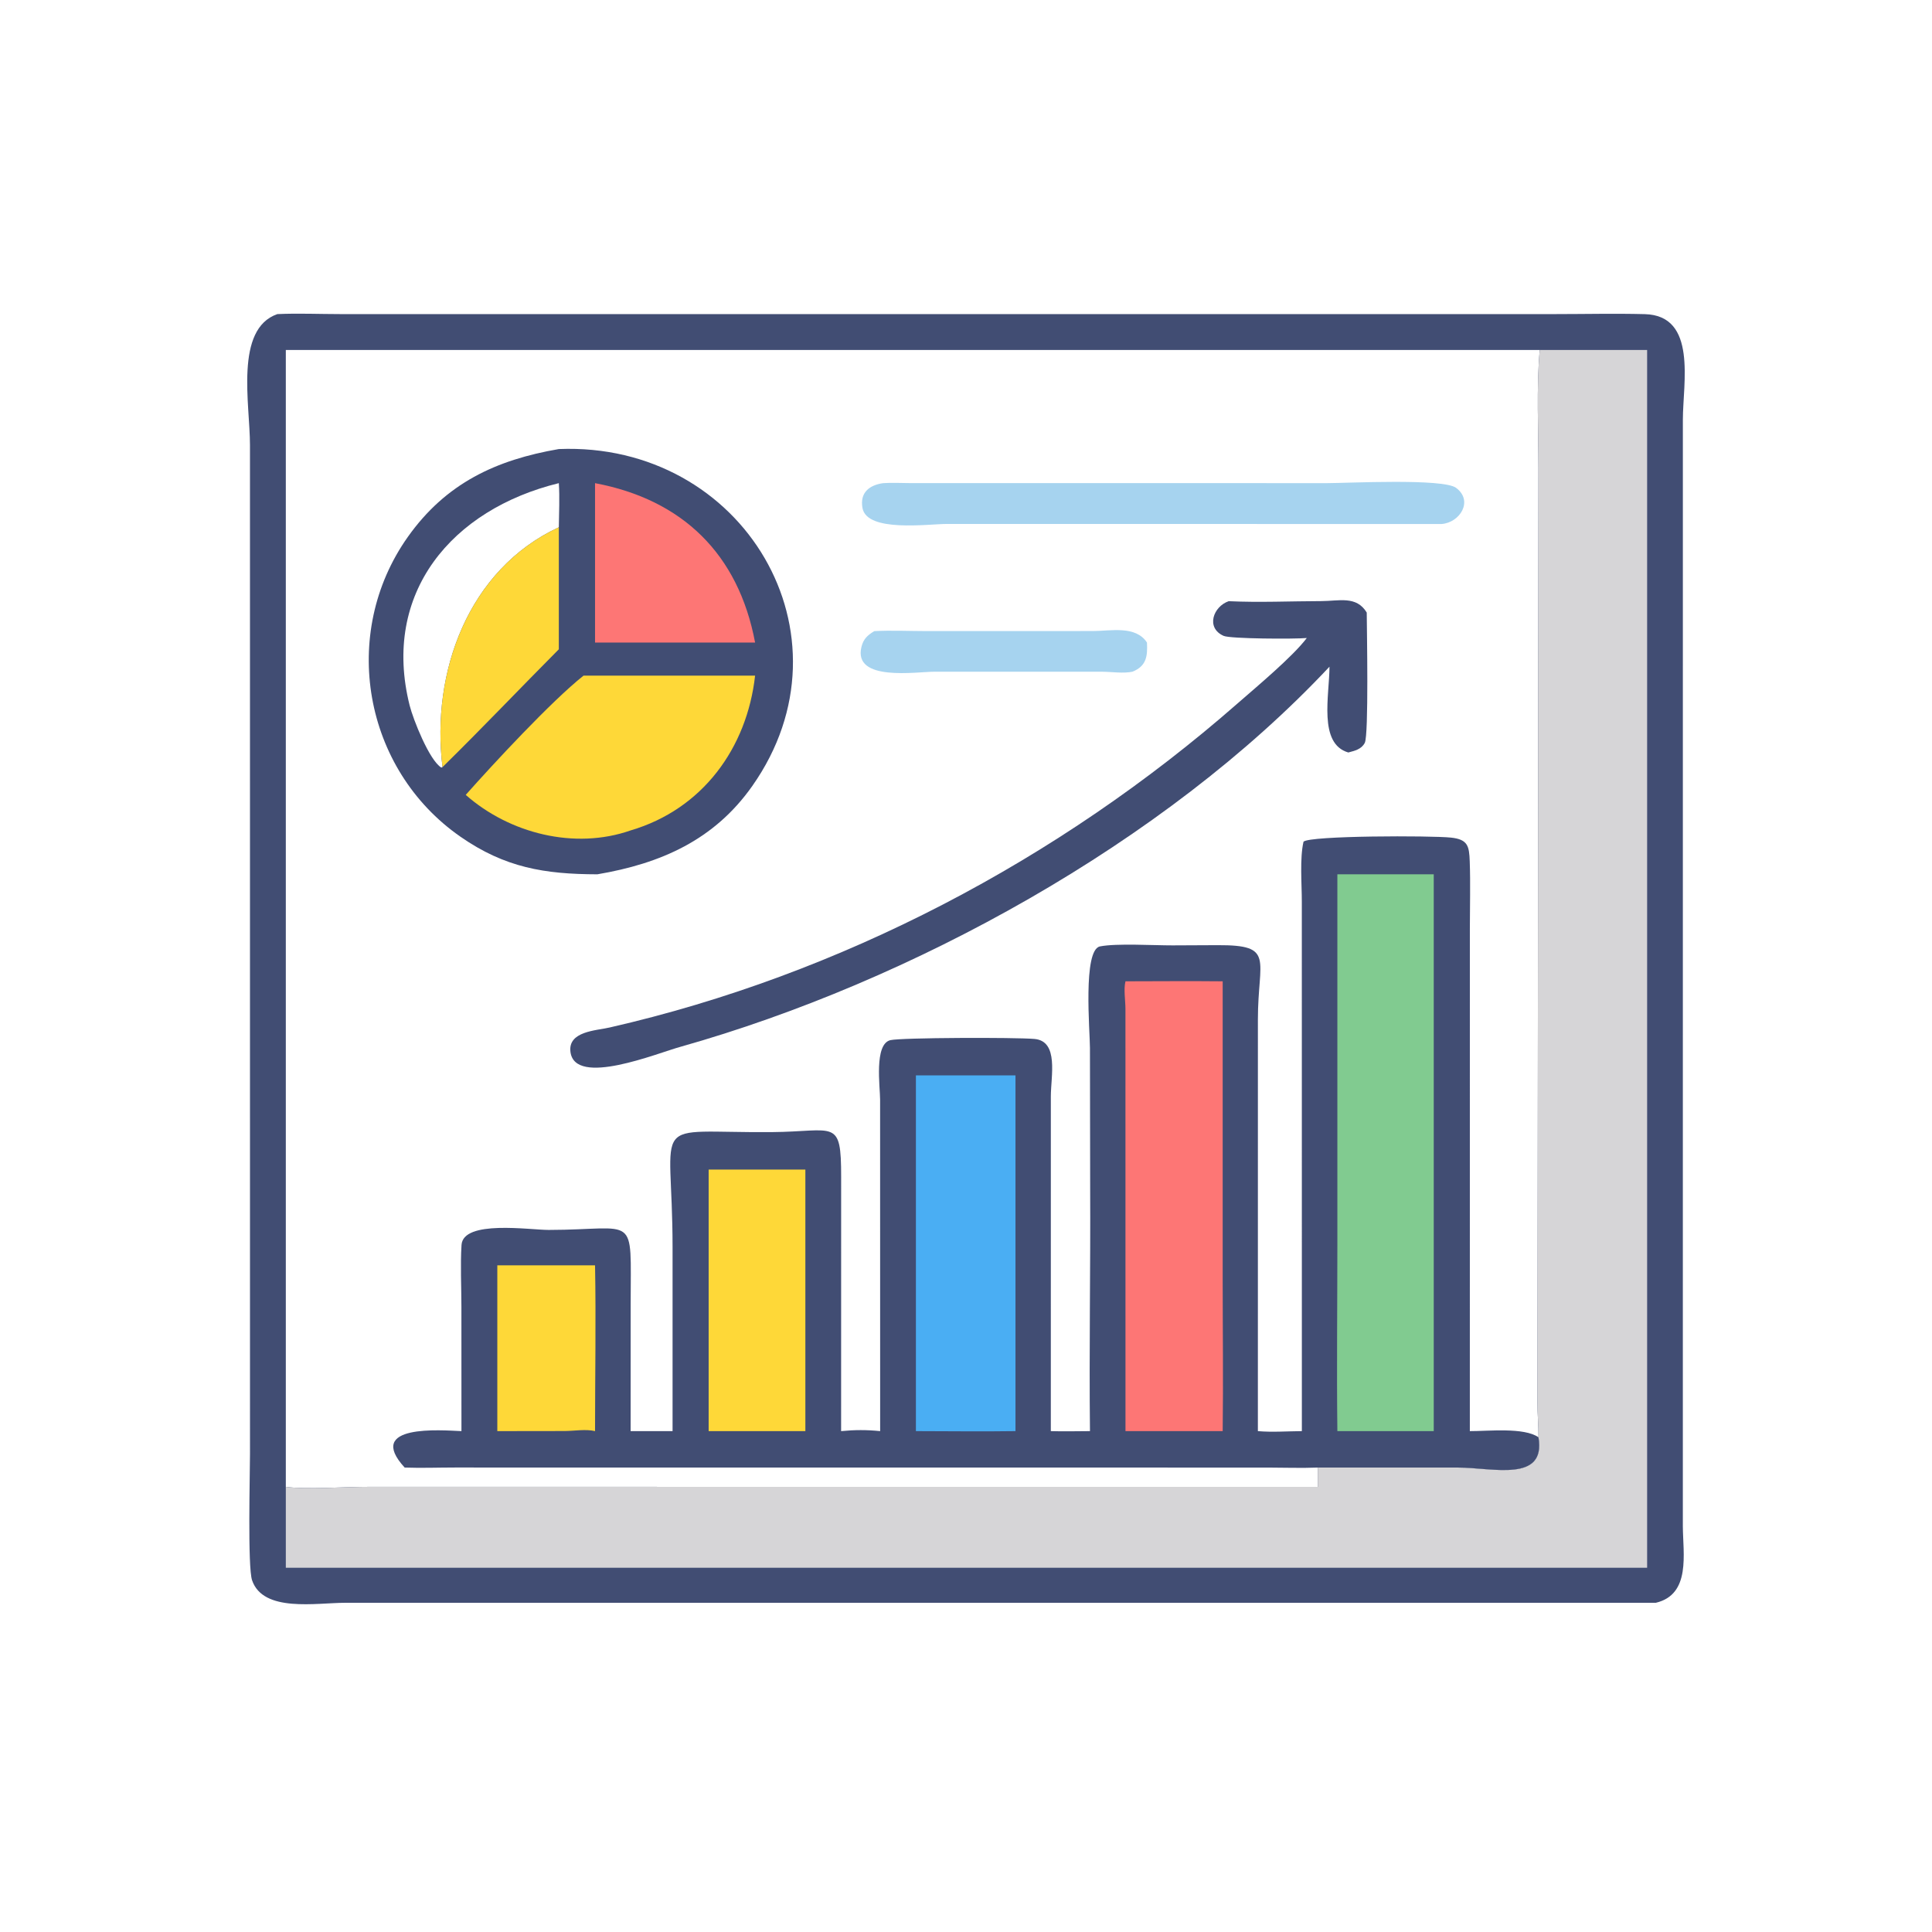
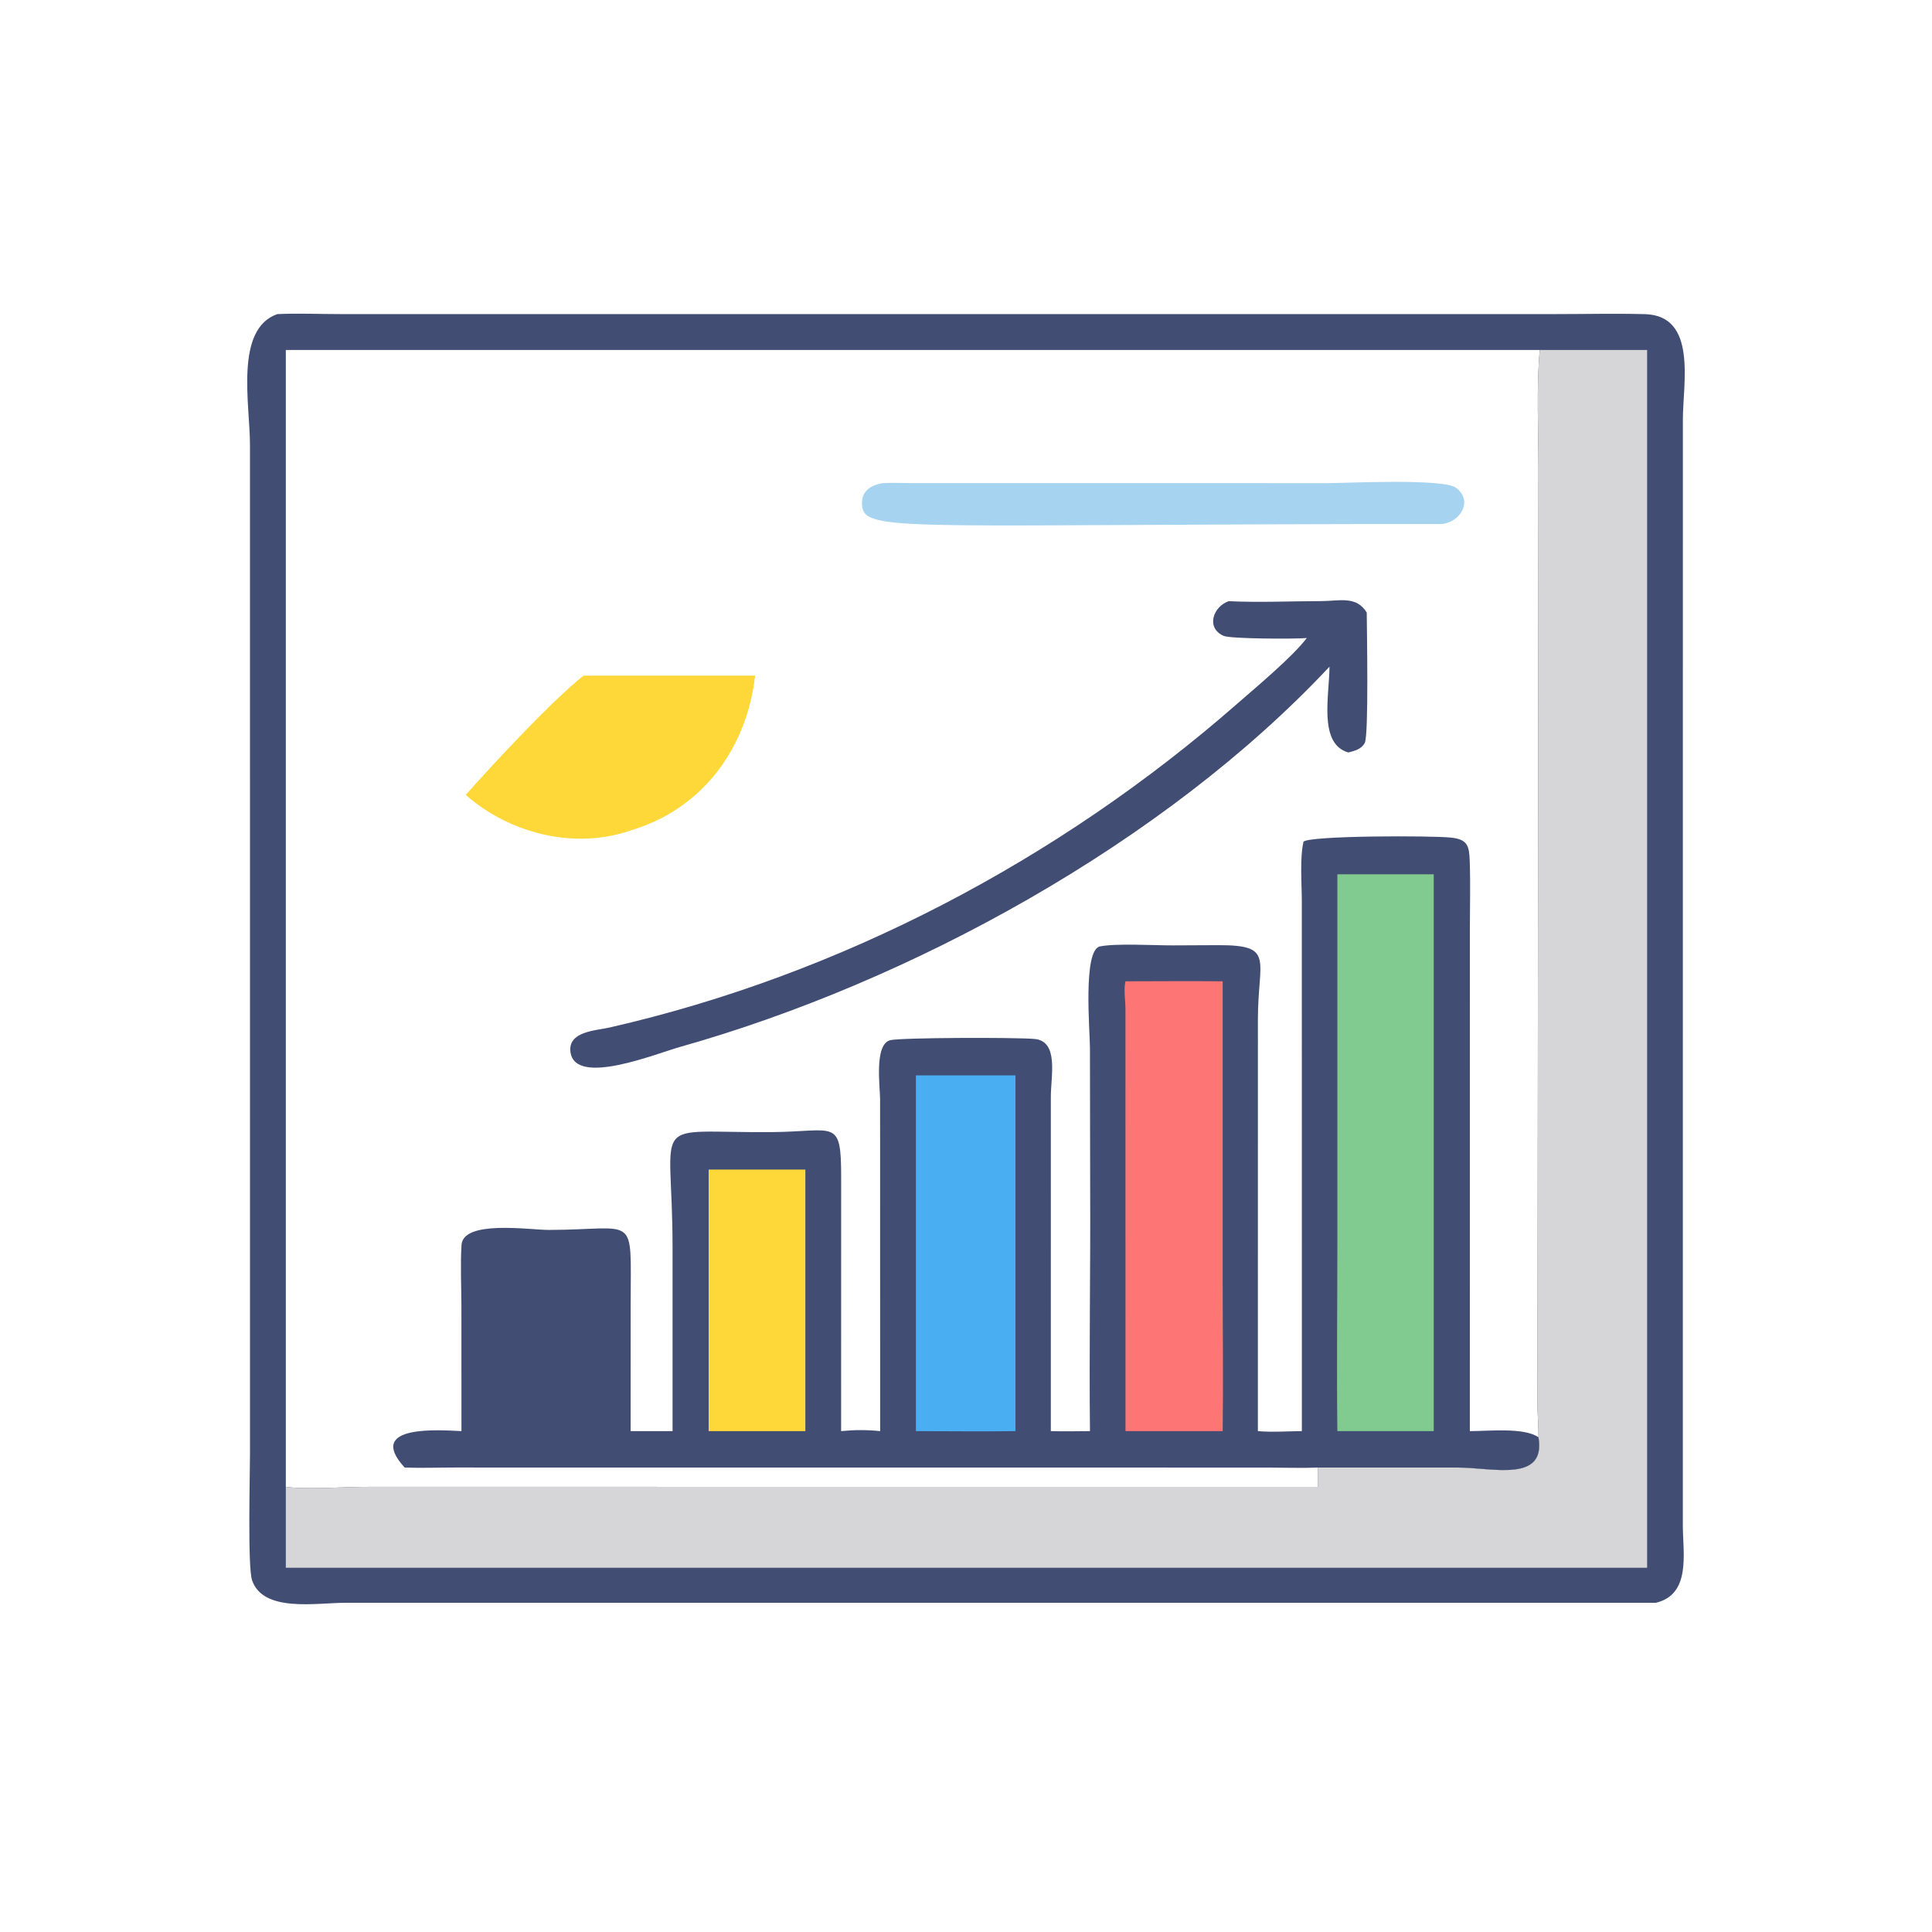
<svg xmlns="http://www.w3.org/2000/svg" width="512" height="512">
  <path fill="#414D73" d="M73.5 83.241C79.016 82.989 84.658 83.238 90.188 83.239L412.324 83.238C420.166 83.236 428.055 83.048 435.893 83.251C449.867 83.611 445.977 101.585 445.977 111.226L445.97 404.463C446.009 411.746 448.154 422.548 438.812 424.755L91.453 424.758C83.832 424.757 69.753 427.404 66.803 418.79C65.602 415.282 66.25 390.756 66.25 385.303L66.245 117.89C66.244 107.146 62.123 87.201 73.5 83.241ZM75.746 92.741L75.746 394.038C81.261 394.797 91.726 393.999 97.742 394.024L349.227 394.038L349.227 388.919L386.475 388.92C395.497 388.924 409.771 392.986 407.709 380.889C407.743 377.792 407.417 374.72 407.446 371.637L407.702 124.081C407.699 113.949 407.134 102.748 408.048 92.741L75.746 92.741Z" />
  <path fill="#D6D5D7" d="M408.048 92.741L436.506 92.741L436.506 415.471L75.746 415.471L75.746 394.038C81.261 394.797 91.726 393.999 97.742 394.024L349.227 394.038L349.227 388.919L386.475 388.92C395.497 388.924 409.771 392.986 407.709 380.889C407.743 377.792 407.417 374.72 407.446 371.637L407.702 124.081C407.699 113.949 407.134 102.748 408.048 92.741Z" />
-   <path fill="#A6D3EF" d="M231.695 167.253C236.251 167.013 240.923 167.238 245.491 167.243L289.659 167.232C294.382 167.219 300.967 165.703 303.96 170.282C304.137 173.902 303.83 176.503 300.13 178.004C297.674 178.525 294.648 178.037 292.116 178.015L247.664 178.008C242.884 178.009 226.017 180.727 228.292 171.438C228.807 169.335 229.895 168.346 231.695 167.253Z" />
-   <path fill="#A6D3EF" d="M234.033 128.04C236.309 127.878 238.693 128.02 240.979 128.023L351.764 128.036C357.065 128.036 382.469 126.72 385.893 129.294C390.545 132.789 386.853 138.519 382.03 138.867L250.961 138.851C245.944 138.854 229.726 141.167 228.561 134.615C227.834 130.524 230.405 128.557 234.033 128.04Z" />
+   <path fill="#A6D3EF" d="M234.033 128.04C236.309 127.878 238.693 128.02 240.979 128.023L351.764 128.036C357.065 128.036 382.469 126.72 385.893 129.294C390.545 132.789 386.853 138.519 382.03 138.867C245.944 138.854 229.726 141.167 228.561 134.615C227.834 130.524 230.405 128.557 234.033 128.04Z" />
  <path fill="#414D73" d="M325.616 159.321C333.726 159.704 342.034 159.315 350.162 159.299C354.833 159.29 359.458 157.796 362.199 162.333C362.23 166.941 362.754 194.783 361.682 196.864C360.797 198.58 359.025 198.953 357.317 199.417C349.309 197.103 352.312 184.257 352.326 176.679C308.532 223.432 241.353 260.181 180.441 277.382C174.244 279.058 152.364 288.145 151.175 278.756C150.484 273.304 157.936 273.125 161.545 272.301C222.735 258.326 280.609 227.884 327.811 186.553C332.919 182.08 342.529 174.089 346.316 169.079C343.231 169.376 326.052 169.31 324.268 168.51C319.473 166.362 321.526 160.728 325.616 159.321Z" />
-   <path fill="#414D73" d="M148.095 119.003C196.996 117.023 227.523 168.26 199.377 208.279C189.277 222.639 175.088 228.852 158.312 231.7C144.333 231.67 133.85 229.951 122.044 221.751C96.277 203.853 89.953 167.905 108.054 142.324C118.197 127.991 131.519 121.868 148.095 119.003ZM117.269 203.291C114.18 178.234 124.047 150.894 148.095 139.732C148.14 135.864 148.347 131.896 148.095 128.04C119.723 134.999 101.075 157.139 108.561 186.952C109.483 190.625 113.761 201.479 116.952 203.418L117.269 203.291Z" />
-   <path fill="#FED838" d="M148.095 139.732L148.095 172.068C137.79 182.43 127.697 193.061 117.269 203.291C114.18 178.234 124.047 150.894 148.095 139.732Z" />
-   <path fill="#FD7675" d="M157.691 128.04C180.782 132.395 195.684 146.733 200.109 170.282L157.691 170.282L157.691 128.04Z" />
  <path fill="#FED838" d="M154.653 179.044L200.109 179.044C197.965 198.217 186.188 214.458 167.122 220.069C152.319 225.257 135.032 220.899 123.423 210.653C130.673 202.48 146.127 185.8 154.653 179.044Z" />
  <path fill="#414D73" d="M345.007 379.262L344.996 238.963C344.996 234.223 344.424 227.491 345.444 223.056C347.115 221.425 379.299 221.417 384.521 221.973C388.993 222.449 389.351 224.195 389.496 228.273C389.704 234.153 389.53 240.09 389.529 245.977L389.523 379.262C394.361 379.282 403.88 378.21 407.709 380.889C409.771 392.986 395.497 388.924 386.475 388.92L349.227 388.919C344.853 389.097 340.399 388.927 336.017 388.924L120.538 388.908C116.114 388.909 111.66 389.078 107.241 388.919C96.614 377.334 116.977 379.034 122.29 379.262L122.278 346.29C122.276 340.895 121.976 335.314 122.307 329.943C122.722 323.212 140.367 325.952 145.421 325.945C169.102 325.909 167.139 321.078 167.133 345.557L167.122 379.262L178.237 379.262L178.236 330.485C178.233 295.071 171.247 300.277 204.53 300.021C221.327 299.892 222.927 296.171 222.913 311.972L222.904 379.262C226.457 378.914 229.7 378.895 233.249 379.262L233.237 291.422C233.23 288.017 231.607 276.681 235.971 275.648C238.84 274.97 268.973 274.885 274.133 275.331C280.672 275.896 278.487 285.209 278.484 290.555L278.478 379.262C281.925 379.371 285.402 379.269 288.852 379.262C288.617 357.782 289.01 336.286 288.904 314.806L288.847 277.705C288.847 273.336 286.914 251.724 291.509 250.808C295.838 249.944 305.863 250.55 310.752 250.535L322.689 250.479C338.006 250.421 333.352 254.138 333.356 270.158L333.35 379.262C337.14 379.597 341.197 379.286 345.007 379.262Z" />
-   <path fill="#FED838" d="M131.795 335.32L157.691 335.32C157.966 349.946 157.692 364.629 157.691 379.262C155.296 378.675 152.166 379.219 149.675 379.238L131.795 379.262L131.795 335.32Z" />
  <path fill="#FED838" d="M187.799 309.949L213.43 309.949L213.43 379.262L187.799 379.262L187.799 309.949Z" />
  <path fill="#4AAEF3" d="M242.724 284.98L269.114 284.98L269.114 379.262C260.323 379.394 251.516 379.274 242.724 379.262L242.724 284.98Z" />
  <path fill="#FD7675" d="M298.264 260.056C306.849 260.044 315.44 259.968 324.024 260.056L324.023 338.923C324.025 352.362 324.198 365.825 324.024 379.262L298.264 379.262L298.255 267.331C298.248 265.193 297.74 262.076 298.264 260.056Z" />
  <path fill="#81CB90" d="M354.416 231.7L379.958 231.7L379.958 379.262L354.416 379.262C354.218 362.832 354.415 346.376 354.415 329.943L354.416 231.7Z" />
</svg>